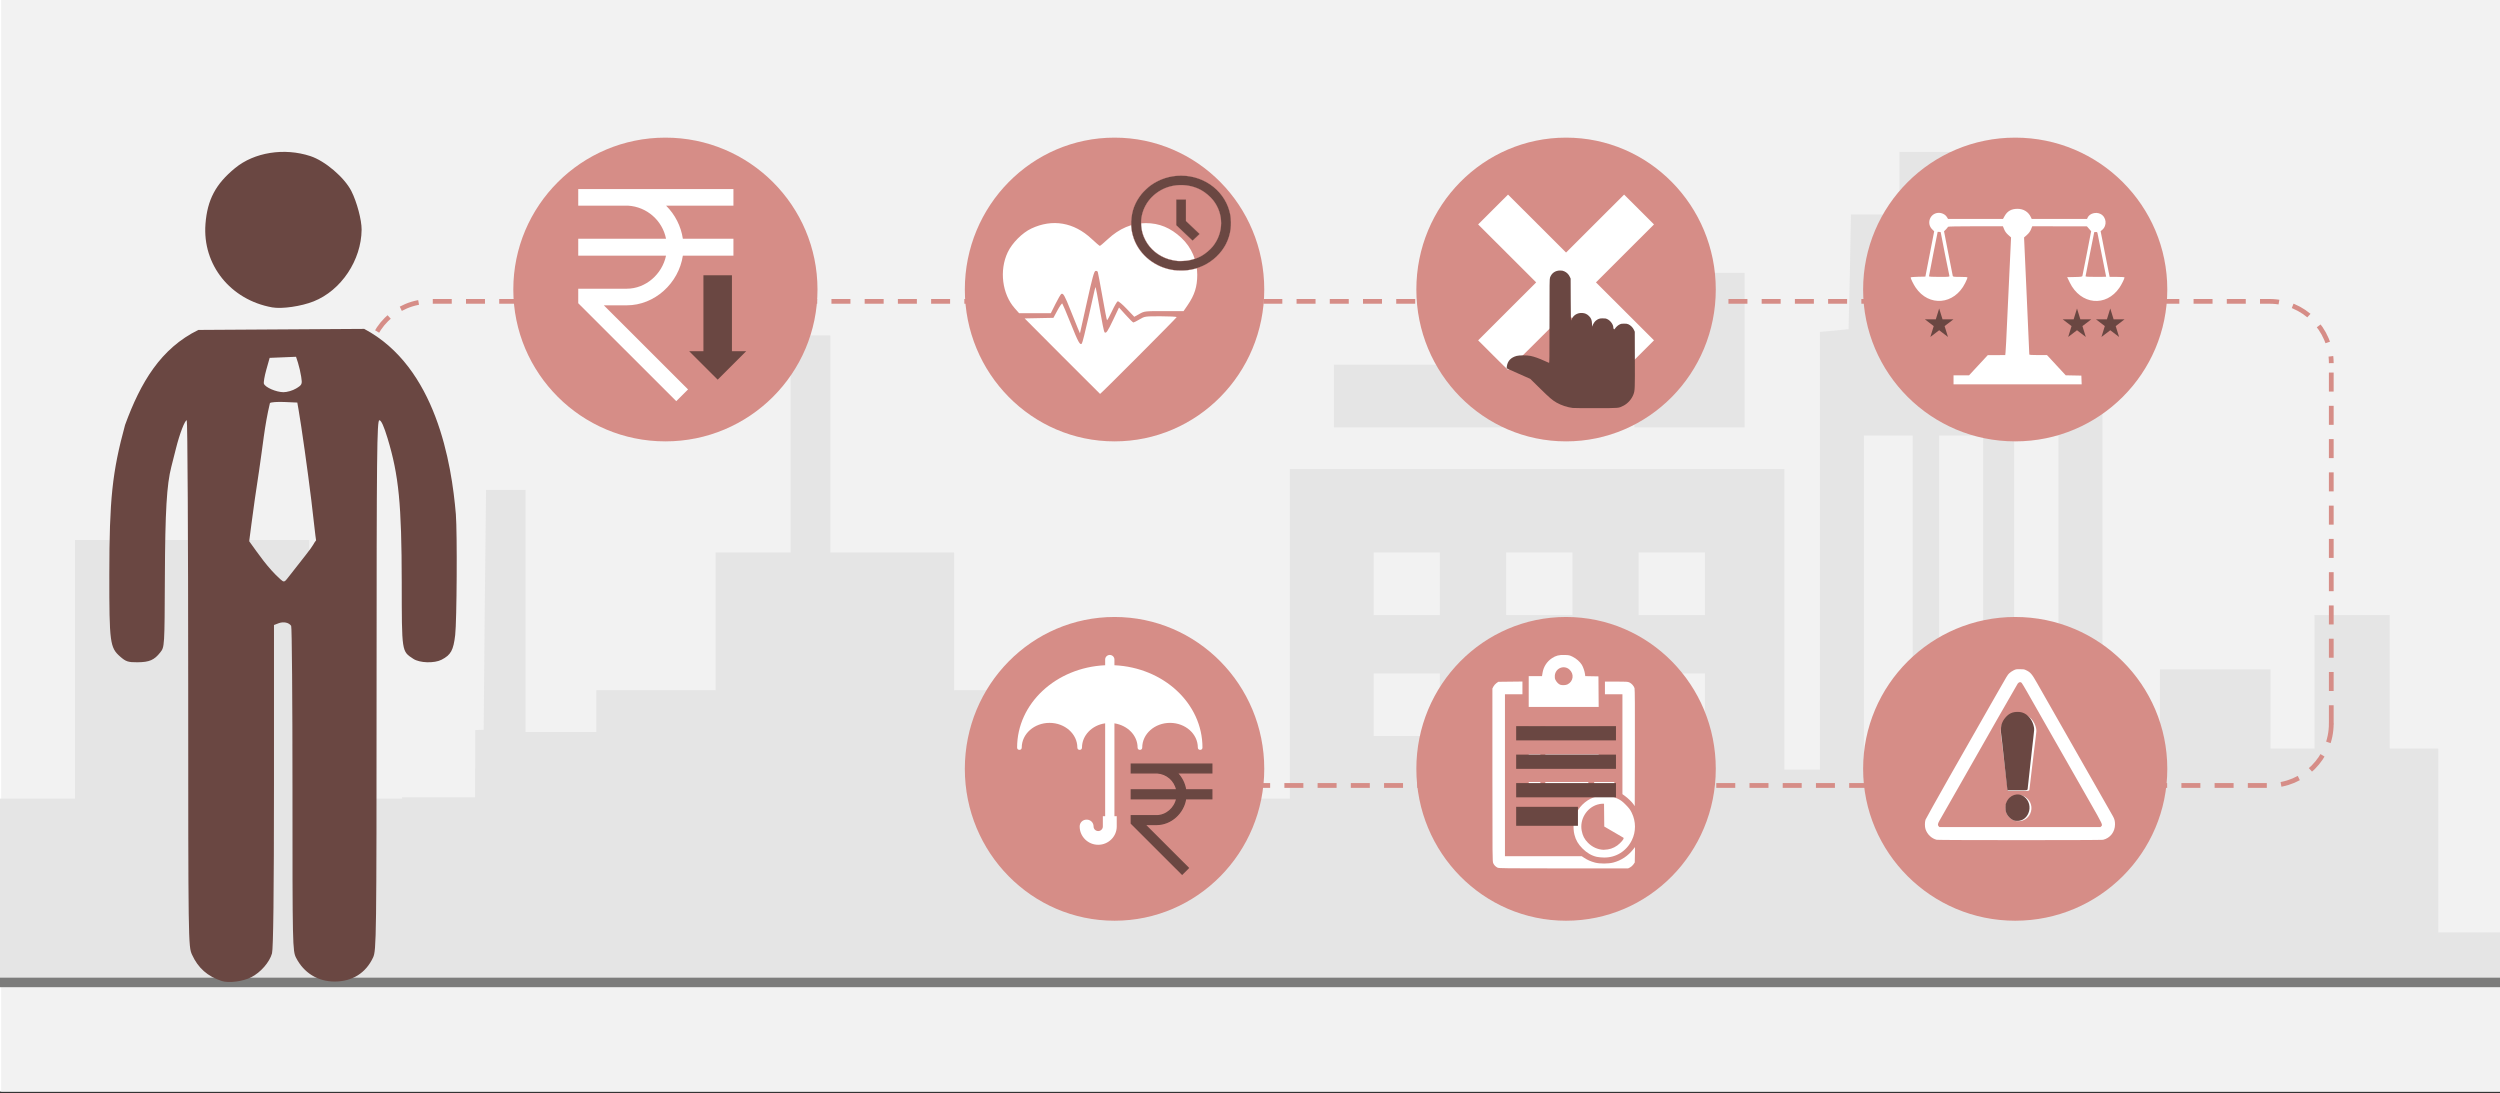
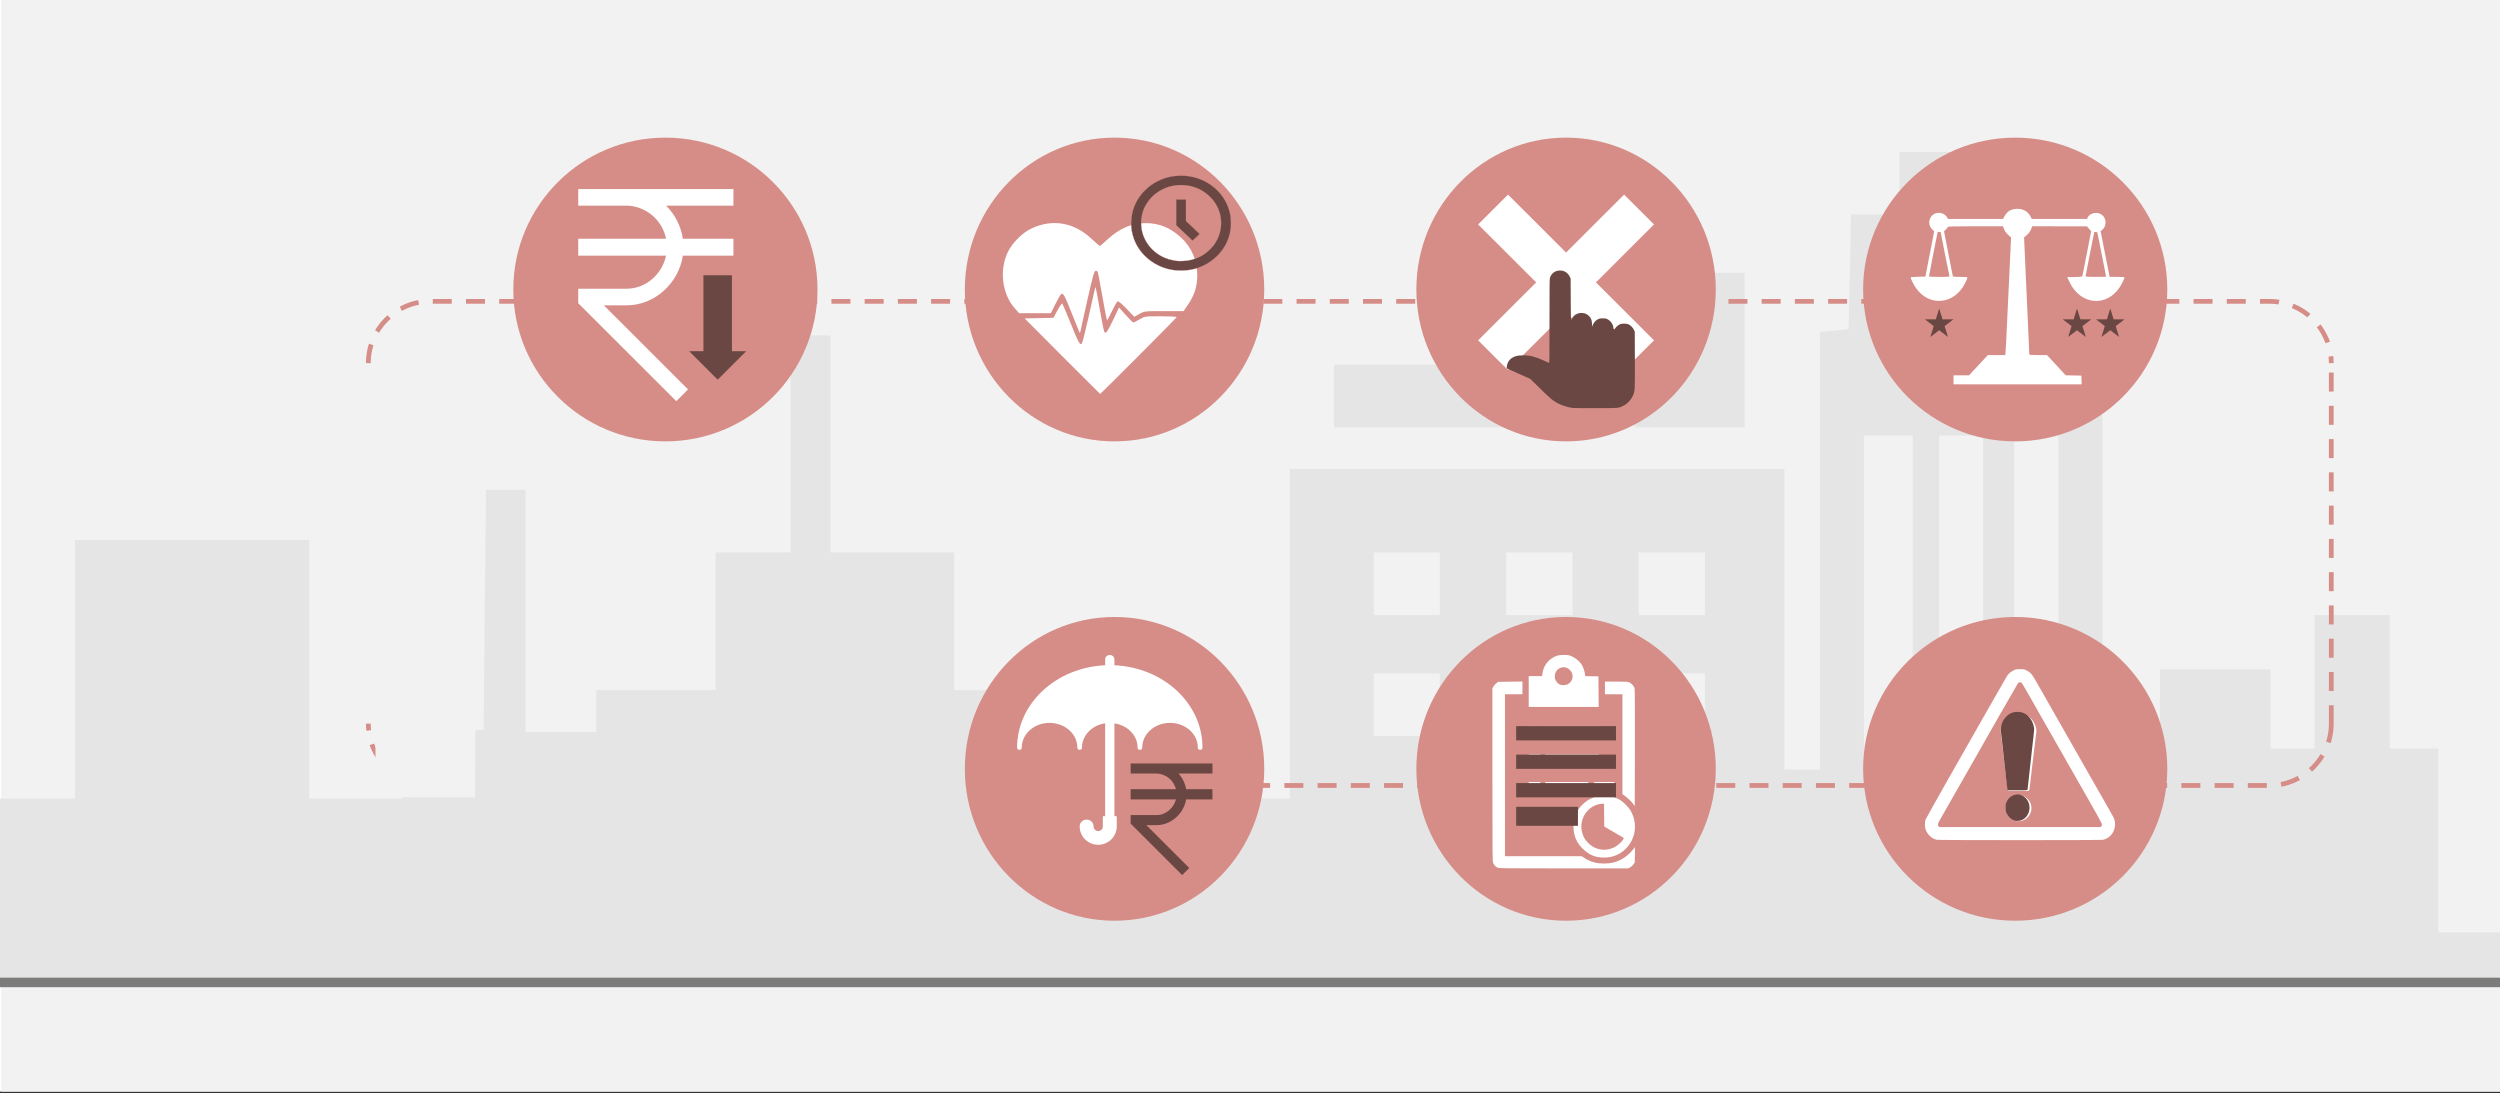
<svg xmlns="http://www.w3.org/2000/svg" width="526" height="230" overflow="hidden">
  <rect width="100%" height="100%" fill="#333333" stroke="none" />
  <defs>
    <clipPath id="clip0">
      <rect x="0" y="0" width="526" height="230" />
    </clipPath>
    <clipPath id="clip1">
      <rect x="23" y="31" width="73" height="176" />
    </clipPath>
    <clipPath id="clip2">
      <rect x="23" y="31" width="74" height="176" />
    </clipPath>
    <clipPath id="clip3">
-       <rect x="23" y="31" width="74" height="176" />
-     </clipPath>
+       </clipPath>
    <clipPath id="clip4">
      <rect x="110" y="33" width="56" height="57" />
    </clipPath>
    <clipPath id="clip5">
      <rect x="110" y="33" width="56" height="57" />
    </clipPath>
    <clipPath id="clip6">
      <rect x="110" y="33" width="56" height="57" />
    </clipPath>
    <clipPath id="clip7">
      <rect x="211" y="46" width="41" height="37" />
    </clipPath>
    <clipPath id="clip8">
      <rect x="211" y="46" width="41" height="37" />
    </clipPath>
    <clipPath id="clip9">
      <rect x="211" y="46" width="41" height="37" />
    </clipPath>
    <clipPath id="clip10">
      <rect x="238" y="36" width="21" height="21" />
    </clipPath>
    <clipPath id="clip11">
      <rect x="238" y="36" width="21" height="21" />
    </clipPath>
    <clipPath id="clip12">
      <rect x="238" y="36" width="21" height="21" />
    </clipPath>
    <clipPath id="clip13">
      <rect x="317" y="56" width="27" height="30" />
    </clipPath>
    <clipPath id="clip14">
      <rect x="317" y="56" width="27" height="30" />
    </clipPath>
    <clipPath id="clip15">
      <rect x="317" y="56" width="27" height="30" />
    </clipPath>
    <clipPath id="clip16">
      <rect x="402" y="43" width="45" height="38" />
    </clipPath>
    <clipPath id="clip17">
      <rect x="402" y="43" width="45" height="38" />
    </clipPath>
    <clipPath id="clip18">
      <rect x="402" y="43" width="45" height="38" />
    </clipPath>
    <clipPath id="clip19">
      <rect x="405" y="140" width="40" height="37" />
    </clipPath>
    <clipPath id="clip20">
      <rect x="405" y="140" width="40" height="37" />
    </clipPath>
    <clipPath id="clip21">
      <rect x="405" y="140" width="40" height="37" />
    </clipPath>
    <clipPath id="clip22">
      <rect x="421" y="149" width="7" height="24" />
    </clipPath>
    <clipPath id="clip23">
      <rect x="421" y="149" width="7" height="24" />
    </clipPath>
    <clipPath id="clip24">
      <rect x="421" y="149" width="7" height="24" />
    </clipPath>
    <clipPath id="clip25">
      <rect x="314" y="137" width="30" height="46" />
    </clipPath>
    <clipPath id="clip26">
      <rect x="314" y="137" width="30" height="46" />
    </clipPath>
    <clipPath id="clip27">
      <rect x="314" y="137" width="30" height="46" />
    </clipPath>
    <clipPath id="clip28">
      <rect x="232" y="157" width="29" height="30" />
    </clipPath>
    <clipPath id="clip29">
      <rect x="232" y="157" width="29" height="30" />
    </clipPath>
    <clipPath id="clip30">
      <rect x="232" y="157" width="29" height="30" />
    </clipPath>
  </defs>
  <g clip-path="url(#clip0)">
    <rect x="0" y="0" width="526" height="229.667" fill="#FFFFFF" />
    <rect x="0" y="0" width="525.239" height="229.667" fill="#F2F2F2" transform="matrix(-1.001 0 0 1 526 0)" />
    <path d="M0 187.366 0 168.032 7.918 168.032 15.781 168.032 15.781 140.848 15.781 113.611 40.427 113.611 65.074 113.611 65.074 140.848 65.074 168.032 74.832 168.032 84.591 168.032 84.591 161.078 84.591 154.071 93.178 153.808 101.765 153.544 101.988 128.309 102.267 103.075 106.449 103.075 110.575 103.075 110.575 128.52 110.575 154.018 118.047 154.018 125.464 154.018 125.464 149.593 125.464 145.22 138.01 145.22 150.557 145.22 150.557 130.733 150.557 116.245 158.475 116.245 166.337 116.245 166.337 93.434 166.337 70.57 170.519 70.57 174.701 70.57 174.701 93.434 174.701 116.245 187.75 116.245 200.742 116.245 200.742 130.733 200.742 145.22 225.835 145.22 250.928 145.22 250.928 156.652 250.928 168.032 261.132 168.032 271.392 168.032 271.392 133.367 271.392 98.702 323.418 98.702 375.443 98.702 375.443 130.311 375.443 161.921 379.179 161.921 382.915 161.921 382.915 115.876 382.915 69.832 385.927 69.569 388.938 69.253 389.217 57.188 389.44 45.124 394.514 45.124 399.644 45.124 399.644 38.539 399.644 31.954 412.636 31.954 425.629 31.954 425.629 38.539 425.629 45.124 431.205 45.124 436.781 45.124 436.781 57.399 436.781 69.727 439.569 69.727 442.357 69.727 442.357 113.611 442.357 157.495 448.435 157.495 454.458 157.495 454.458 149.172 454.458 140.848 466.056 140.848 477.71 140.848 477.71 149.172 477.71 157.495 482.339 157.495 486.967 157.495 486.967 143.482 486.967 129.416 494.885 129.416 502.803 129.416 502.803 143.482 502.803 157.495 507.877 157.495 513.008 157.495 513.008 176.83 513.008 196.164 519.532 196.164 526 196.164 526 201.432 526 206.7 263.028 206.7 0 206.7 0 187.366ZM402.432 127.203 402.432 91.643 397.302 91.643 392.172 91.643 392.172 127.203 392.172 162.764 397.302 162.764 402.432 162.764 402.432 127.203ZM417.265 127.203 417.265 91.643 412.636 91.643 408.008 91.643 408.008 127.203 408.008 162.764 412.636 162.764 417.265 162.764 417.265 127.203ZM433.101 127.203 433.101 91.643 428.417 91.643 423.789 91.643 423.789 127.203 423.789 162.764 428.417 162.764 433.101 162.764 433.101 127.203ZM302.953 148.276 302.953 141.691 295.983 141.691 289.013 141.691 289.013 148.276 289.013 154.861 295.983 154.861 302.953 154.861 302.953 148.276ZM330.834 148.276 330.834 141.691 323.864 141.691 316.894 141.691 316.894 148.276 316.894 154.861 323.864 154.861 330.834 154.861 330.834 148.276ZM358.715 148.276 358.715 141.691 351.745 141.691 344.775 141.691 344.775 148.276 344.775 154.861 351.745 154.861 358.715 154.861 358.715 148.276ZM302.953 122.83 302.953 116.245 295.983 116.245 289.013 116.245 289.013 122.83 289.013 129.416 295.983 129.416 302.953 129.416 302.953 122.83ZM330.834 122.83 330.834 116.245 323.864 116.245 316.894 116.245 316.894 122.83 316.894 129.416 323.864 129.416 330.834 129.416 330.834 122.83ZM358.715 122.83 358.715 116.245 351.745 116.245 344.775 116.245 344.775 122.83 344.775 129.416 351.745 129.416 358.715 129.416 358.715 122.83ZM280.649 83.319 280.649 76.734 308.083 76.734 335.518 76.734 335.518 83.319 335.518 89.904 308.083 89.904 280.649 89.904 280.649 83.319ZM343.882 73.678 343.882 57.399 355.481 57.399 367.079 57.399 367.079 73.678 367.079 89.904 355.481 89.904 343.882 89.904 343.882 73.678Z" fill="#E5E5E5" fill-rule="evenodd" />
    <path d="M0 206.7 526 206.701" stroke="#7C7C7B" stroke-width="2" stroke-miterlimit="8" fill="none" fill-rule="evenodd" />
    <path d="M77.5 76.403C77.5 69.226 83.326 63.408 90.513 63.408L477.487 63.408C484.674 63.408 490.5 69.226 490.5 76.403M490.5 152.266C490.5 159.443 484.674 165.261 477.487 165.261L90.513 165.261C83.326 165.261 77.5 159.443 77.5 152.266" stroke="#D68D87" stroke-width="0.999" stroke-miterlimit="8" stroke-dasharray="3.994 2.996" fill="none" fill-rule="evenodd" />
    <path d="M490.5 78.386 490.5 153.033" stroke="#D68D87" stroke-miterlimit="8" stroke-dasharray="4 3" fill="none" fill-rule="evenodd" />
    <rect x="79" y="150.781" width="21" height="16.975" fill="#F2F2F2" />
    <g clip-path="url(#clip1)">
      <g clip-path="url(#clip2)">
        <g clip-path="url(#clip3)">
          <path d="M23.605 174.449C20.627 173.477 18.634 171.708 17.37 168.916 16.579 167.169 16.572 166.64 16.564 111.81 16.559 81.371 16.423 56.467 16.261 56.468 15.855 56.469 14.773 59.294 14.01 62.344 13.66 63.745 13.214 65.508 13.02 66.262 12.055 70.001 11.726 75.632 11.666 89.424 11.602 104.091 11.597 104.167 10.715 105.292 9.43 106.93 8.412 107.372 5.892 107.388 3.937 107.4 3.477 107.247 2.273 106.19 0.133 104.312-0.009 103.24 0 88.987 0.011 73.09 0.609 67.383 3.31 57.446 6.586 48.468 10.803 41.349 18.692 37.464L36.105 37.354 53.518 37.244C68.639 45.263 71.877 65.602 72.769 76.253 73.072 80.259 72.969 98.693 72.628 101.645 72.254 104.874 71.722 105.841 69.763 106.854 68.243 107.64 65.17 107.546 63.844 106.672 61.369 105.04 61.421 105.382 61.401 90.554 61.38 74.142 60.784 68.059 58.435 60.286 57.656 57.709 57.093 56.466 56.704 56.466 56.2 56.466 56.127 63.415 56.119 112.201 56.11 165.68 56.081 167.999 55.383 169.503 53.862 172.778 51.018 174.561 47.312 174.563 43.791 174.565 40.859 172.757 39.224 169.577 38.478 168.127 38.456 167.09 38.46 134.115 38.463 115.433 38.339 99.959 38.186 99.73 37.717 99.025 36.579 98.785 35.554 99.175L34.578 99.546 34.575 133.349C34.574 155.728 34.434 167.653 34.162 168.633 33.644 170.499 31.774 172.649 29.788 173.662 28.053 174.547 25.069 174.927 23.604 174.449ZM41.159 84.935C43.15 82.419 42.843 82.412 43.415 81.738 43.298 81.178 42.85 76.87 42.418 73.314 41.676 67.21 40.35 57.77 39.748 54.312L39.475 52.745 36.772 52.627C35.285 52.563 33.915 52.663 33.728 52.85 32.58 57.622 32.224 61.964 31.438 67.141 30.716 71.866 30.322 74.62 29.843 78.303L29.373 81.92C31.395 84.727 33.245 87.501 35.899 89.908 36.71 90.622 36.738 90.614 37.707 89.343 38.249 88.634 39.802 86.65 41.159 84.935ZM39.228 49.782C40.478 49.02 40.535 48.889 40.294 47.334 40.155 46.431 39.853 45.111 39.624 44.402L39.208 43.112 36.438 43.227 33.667 43.341 32.97 45.818C32.587 47.18 32.359 48.518 32.464 48.792 32.758 49.557 35.01 50.537 36.537 50.563 37.291 50.576 38.502 50.224 39.228 49.782ZM34.186 32.717C25.423 31.129 19.532 23.746 20.19 15.173 20.582 10.065 22.329 6.761 26.41 3.407 30.453 0.083 36.723-0.916 42.215 0.887 45.302 1.9 49.374 5.384 50.83 8.258 51.983 10.534 52.998 14.359 52.979 16.363 52.92 22.801 48.684 29.149 42.909 31.454 40.29 32.5 36.23 33.088 34.186 32.717Z" fill="#6A4742" transform="matrix(1.002 0 0 1 23 31.954)" />
        </g>
      </g>
    </g>
    <rect x="100" y="161.766" width="113" height="7.988" fill="#E5E5E5" />
    <path d="M108 60.912C108 43.264 122.327 28.958 140 28.958 157.673 28.958 172 43.264 172 60.912 172 78.559 157.673 92.865 140 92.865 122.327 92.865 108 78.559 108 60.912Z" fill="#D68D87" fill-rule="evenodd" />
    <g clip-path="url(#clip4)">
      <g clip-path="url(#clip5)">
        <g clip-path="url(#clip6)">
          <path d="M44.269 5.825 11.65 5.825 11.65 9.32 22.135 9.32C26.061 9.563 29.331 12.418 30.103 16.275L11.65 16.275 11.65 19.84 30.103 19.84C29.282 23.754 25.833 26.794 21.843 26.794L11.65 26.794 11.65 29.847 32.258 50.455 34.728 47.986 17.032 30.289 21.843 30.289C27.727 30.289 32.765 25.63 33.639 19.84L44.269 19.84 44.269 16.275 33.639 16.275C33.242 13.638 32.006 11.2 30.115 9.32L44.269 9.32Z" fill="#FFFFFF" transform="matrix(1.001 0 0 1 110 33.951)" />
        </g>
      </g>
    </g>
    <path d="M145 73.893 148 73.893 148 57.916 154 57.916 154 73.893 157 73.893 151 79.884Z" fill="#6A4742" fill-rule="evenodd" />
    <path d="M203 60.912C203 43.264 217.103 28.958 234.5 28.958 251.897 28.958 266 43.264 266 60.912 266 78.559 251.897 92.865 234.5 92.865 217.103 92.865 203 78.559 203 60.912Z" fill="#D68D87" fill-rule="evenodd" />
    <g clip-path="url(#clip7)">
      <g clip-path="url(#clip8)">
        <g clip-path="url(#clip9)">
          <path d="M12.496 27.893 4.586 19.982 7.614 19.921 10.643 19.86 11.495 18.282C11.964 17.413 12.42 16.779 12.508 16.872 12.596 16.964 13.375 18.797 14.239 20.945 15.868 24.995 16.226 25.646 16.613 25.26 16.735 25.138 17.368 22.653 18.02 19.737 19.473 13.233 19.434 13.392 19.532 13.49 19.576 13.534 19.968 15.62 20.403 18.125 20.838 20.631 21.277 22.765 21.378 22.868 21.718 23.213 22.023 22.78 23.234 20.232L24.439 17.697 25.858 19.267C26.638 20.13 27.362 20.837 27.466 20.837 27.57 20.837 28.152 20.544 28.759 20.186 29.857 19.538 29.88 19.535 33.216 19.535 35.06 19.535 36.569 19.616 36.569 19.715 36.569 19.864 20.603 35.805 20.454 35.805 20.427 35.805 16.846 32.244 12.496 27.893ZM15.807 22.138C15.578 21.601 14.866 19.844 14.226 18.233 13.006 15.164 12.689 14.613 12.287 14.862 12.153 14.945 11.605 15.884 11.071 16.948L10.099 18.884 6.757 18.884 3.415 18.884 2.499 17.854C-0.151 14.875-0.776 9.905 1.023 6.125 1.946 4.184 4.075 2.05 5.981 1.154 10.428-0.937 14.951-0.168 18.68 3.315 19.545 4.123 20.322 4.784 20.406 4.784 20.491 4.784 21.226 4.166 22.041 3.412 24.511 1.125 27.138 0.011 30.061 0.011 32.916 0.011 35.301 0.993 37.556 3.096 39.715 5.108 40.913 7.885 40.902 10.849 40.893 13.349 40.345 15.071 38.881 17.203L38.024 18.45 33.912 18.45C29.83 18.45 29.791 18.455 28.725 19.047L27.651 19.643 26.046 17.965C25.137 17.014 24.319 16.335 24.16 16.398 24.005 16.459 23.46 17.398 22.949 18.485 22.439 19.572 21.971 20.412 21.911 20.352 21.85 20.291 21.414 18.057 20.942 15.387 20.469 12.717 20.034 10.403 19.974 10.245 19.915 10.087 19.7 9.99 19.498 10.029 19.201 10.086 18.845 11.375 17.677 16.607L16.225 23.114Z" fill="#FFFFFF" transform="matrix(1 0 0 1.004 211 46.932)" />
        </g>
      </g>
    </g>
    <g clip-path="url(#clip10)">
      <g clip-path="url(#clip11)">
        <g clip-path="url(#clip12)">
          <path d="M8.597 19.892C4.896 19.395 1.734 16.793 0.534 13.257 0.122 12.042-0.038 10.94 0.008 9.634 0.084 7.466 0.741 5.629 2.07 3.869 2.435 3.385 3.378 2.442 3.862 2.077 5.679 0.705 7.756 0 9.982 0 14.884 0 19.03 3.506 19.849 8.345 19.968 9.049 19.992 10.493 19.897 11.241 19.608 13.506 18.652 15.463 17.054 17.061 15.459 18.656 13.48 19.625 11.246 19.904 10.569 19.988 9.271 19.983 8.597 19.892ZM11.423 17.862C12.312 17.7 13.28 17.35 13.998 16.931 14.817 16.452 15.804 15.582 16.348 14.858 18.513 11.975 18.528 8.049 16.384 5.18 15.82 4.425 14.849 3.557 14.037 3.083 11.558 1.634 8.339 1.641 5.908 3.1 3.279 4.677 1.794 7.519 2.01 10.561 2.089 11.674 2.336 12.582 2.829 13.572 3.78 15.479 5.45 16.926 7.458 17.586 7.969 17.753 8.771 17.924 9.275 17.972 9.737 18.017 10.904 17.956 11.423 17.862ZM10.623 12.06 8.994 10.43 8.994 7.723 8.994 5.016 9.978 5.016 10.963 5.016 10.963 7.278 10.963 9.54 12.334 10.911 13.704 12.282 13.002 12.986C12.616 13.373 12.289 13.689 12.276 13.689 12.262 13.689 11.519 12.956 10.623 12.06Z" stroke="#D68D87" stroke-width="0.047" fill="#6A4742" transform="matrix(1.052 0 0 1 238 36.947)" />
        </g>
      </g>
    </g>
    <path d="M298 60.912C298 43.264 312.103 28.958 329.5 28.958 346.897 28.958 361 43.264 361 60.912 361 78.559 346.897 92.865 329.5 92.865 312.103 92.865 298 78.559 298 60.912Z" fill="#D68D87" fill-rule="evenodd" />
    <path d="M314.113 74.717 311.001 71.608 317.105 65.511 323.21 59.414 317.105 53.317 311 47.22 314.144 44.08 317.288 40.941 323.394 47.037 329.5 53.133 335.606 47.037 341.712 40.941 344.856 44.08 348 47.22 341.895 53.317 335.79 59.414 341.895 65.511 348 71.608 344.856 74.748 341.712 77.887 335.606 71.791 329.5 65.695 323.424 71.761C320.083 75.097 317.321 77.827 317.287 77.827 317.253 77.827 315.825 76.427 314.113 74.717Z" fill="#FFFFFF" fill-rule="evenodd" />
    <g clip-path="url(#clip13)">
      <g clip-path="url(#clip14)">
        <g clip-path="url(#clip15)">
          <path d="M13.793 28.916C12.712 28.789 11.371 28.341 10.428 27.794 9.527 27.27 8.961 26.782 6.962 24.802L4.936 22.796 2.485 21.701C1.136 21.099 0.021 20.595 0.005 20.58-0.01 20.566 0.008 20.355 0.046 20.113 0.219 19.003 0.894 18.295 2.092 17.965 2.666 17.807 4.254 17.809 5.001 17.968 5.774 18.132 6.778 18.489 7.811 18.966 8.315 19.199 8.777 19.405 8.839 19.424 8.943 19.455 8.95 18.918 8.952 10.632 8.953 2.616 8.963 1.778 9.061 1.49 9.377 0.557 10.149 0.006 11.146 0 11.586-0.002 11.732 0.027 12.069 0.182 12.566 0.411 12.947 0.794 13.185 1.304L13.368 1.696 13.389 6.207C13.408 10.388 13.416 10.696 13.511 10.423 13.85 9.446 14.736 8.866 15.789 8.934 16.366 8.971 16.786 9.161 17.195 9.57 17.659 10.036 17.799 10.395 17.834 11.207 17.863 11.882 17.865 11.889 17.946 11.616 18.055 11.248 18.391 10.733 18.65 10.535 19.162 10.146 19.409 10.064 20.069 10.064 20.617 10.063 20.733 10.085 21.062 10.246 21.723 10.571 22.291 11.39 22.291 12.019 22.291 12.141 22.338 12.276 22.398 12.326 22.491 12.403 22.519 12.393 22.61 12.252 22.847 11.888 23.241 11.527 23.589 11.356 23.91 11.198 24.035 11.175 24.546 11.175 25.012 11.175 25.199 11.205 25.443 11.317 25.902 11.529 26.362 11.993 26.581 12.467L26.769 12.874 26.788 18.692C26.808 24.837 26.793 25.245 26.512 26.019 26.138 27.051 25.307 27.998 24.371 28.461 23.338 28.972 23.628 28.946 18.696 28.961 16.269 28.968 14.063 28.948 13.793 28.916Z" fill="#6A4742" transform="matrix(1.007 0 0 1 317 56.917)" />
        </g>
      </g>
    </g>
    <path d="M392 60.912C392 43.264 406.327 28.958 424 28.958 441.673 28.958 456 43.264 456 60.912 456 78.559 441.673 92.865 424 92.865 406.327 92.865 392 78.559 392 60.912Z" fill="#D68D87" fill-rule="evenodd" />
    <g clip-path="url(#clip16)">
      <g clip-path="url(#clip17)">
        <g clip-path="url(#clip18)">
          <path d="M9.023 35.625 9.023 34.688 10.655 34.688 12.287 34.688 14.259 32.583 16.23 30.479 18.068 30.474 19.905 30.469 19.968 29.854C20.003 29.515 20.062 28.553 20.098 27.715 20.134 26.877 20.345 22.421 20.566 17.812 20.786 13.204 21.003 8.652 21.047 7.696L21.127 5.958 20.536 5.441C20.132 5.087 19.861 4.72 19.678 4.278L19.41 3.633 13.631 3.633C9.989 3.633 7.852 3.675 7.852 3.746 7.852 3.808 7.666 4.045 7.439 4.272L7.026 4.685 7.914 9.227C8.403 11.726 8.83 13.862 8.862 13.975 8.915 14.156 9.095 14.18 10.438 14.18 11.65 14.18 11.953 14.212 11.953 14.342 11.953 14.431 11.735 14.939 11.469 15.471 9.196 20.013 3.821 20.48 1.035 16.377 0.59 15.722 0 14.536 0 14.297 0 14.235 0.681 14.172 1.55 14.154L3.099 14.121 4.026 9.401 4.952 4.682 4.531 4.273C3.303 3.08 4.025 1.012 5.726 0.848 6.478 0.776 7.268 1.134 7.622 1.708L7.871 2.109 13.651 2.109 19.431 2.109 19.78 1.49C20.357 0.468 21.207 0 22.485 0 23.75 0 24.765 0.624 25.29 1.725L25.473 2.109 31.292 2.109 37.111 2.109 37.239 1.828C37.635 0.959 39.002 0.581 39.961 1.076 41.201 1.716 41.384 3.475 40.304 4.383L39.972 4.663 40.724 8.454C41.137 10.54 41.564 12.681 41.674 13.213L41.873 14.18 43.436 14.18C44.37 14.18 45 14.226 45 14.293 45 14.536 44.413 15.717 43.965 16.377 41.136 20.544 35.752 20.006 33.465 15.329L32.931 14.238 34.506 14.206C35.877 14.177 36.088 14.147 36.14 13.971 36.173 13.86 36.6 11.721 37.09 9.218L37.979 4.666 37.535 4.16 37.09 3.655 31.34 3.644 25.59 3.633 25.322 4.278C25.139 4.722 24.868 5.088 24.459 5.445L23.863 5.966 24.416 18.071C24.72 24.729 24.966 30.242 24.965 30.322 24.962 30.433 25.41 30.469 26.824 30.469L28.687 30.469 30.658 32.575 32.629 34.681 34.274 34.714 35.918 34.746 35.952 35.654 35.986 36.562 22.505 36.562 9.023 36.562ZM8.155 13.975C8.078 13.725 6.328 5.034 6.328 4.9 6.328 4.847 6.183 4.805 6.006 4.805L5.684 4.805 4.771 9.346C4.269 11.843 3.861 13.953 3.863 14.033 3.866 14.145 4.383 14.18 6.043 14.18 8.061 14.18 8.214 14.165 8.155 13.975ZM41.133 14.139C41.133 14.085 39.394 5.417 39.312 5.061 39.263 4.848 39.183 4.798 38.936 4.827L38.623 4.863 37.716 9.375C37.217 11.856 36.806 13.953 36.803 14.033 36.798 14.145 37.306 14.18 38.965 14.18 40.157 14.18 41.133 14.161 41.133 14.139Z" fill="#FFFFFF" transform="matrix(1 0 0 1.01 402 43.936)" />
        </g>
      </g>
    </g>
    <path d="M405 67.194 407.292 67.194 408 64.906 408.708 67.194 411 67.194 409.146 68.609 409.854 70.897 408 69.483 406.146 70.897 406.854 68.609Z" fill="#6A4742" fill-rule="evenodd" />
    <path d="M434 67.194 436.292 67.194 437 64.906 437.708 67.194 440 67.194 438.146 68.609 438.854 70.897 437 69.483 435.146 70.897 435.854 68.609Z" fill="#6A4742" fill-rule="evenodd" />
    <path d="M441 67.194 443.292 67.194 444 64.906 444.708 67.194 447 67.194 445.146 68.609 445.854 70.897 444 69.483 442.146 70.897 442.854 68.609Z" fill="#6A4742" fill-rule="evenodd" />
    <path d="M392 161.766C392 144.118 406.327 129.812 424 129.812 441.673 129.812 456 144.118 456 161.766 456 179.413 441.673 193.719 424 193.719 406.327 193.719 392 179.413 392 161.766Z" fill="#D68D87" fill-rule="evenodd" />
    <g clip-path="url(#clip19)">
      <g clip-path="url(#clip20)">
        <g clip-path="url(#clip21)">
          <path d="M2.495 35.472C1.417 35.219 0.488 34.348 0.127 33.252-0.042 32.739-0.042 31.844 0.127 31.3 0.227 30.981 8.829 15.949 13.589 7.774 13.814 7.389 14.588 6.049 15.309 4.797 17.317 1.309 17.377 1.212 17.741 0.857 17.932 0.67 18.317 0.41 18.62 0.262 19.153 0.001 19.168-0.002 20 0 20.767 0.002 20.877 0.019 21.258 0.196 22.206 0.634 22.512 0.985 23.591 2.87 23.901 3.41 24.626 4.671 25.204 5.672 25.782 6.674 27.145 9.038 28.233 10.926 29.321 12.814 30.507 14.871 30.868 15.498 31.23 16.124 32.347 18.063 33.352 19.806 34.357 21.549 35.434 23.417 35.746 23.956 36.057 24.496 36.539 25.331 36.818 25.812 38.081 27.999 39.363 30.225 39.568 30.587 39.889 31.154 39.998 31.578 39.999 32.264 40.001 33.827 38.978 35.128 37.476 35.474 37.073 35.567 2.89 35.565 2.495 35.472ZM37.105 32.665C37.437 32.354 37.433 32.347 34.687 27.588 33.268 25.128 31.735 22.469 31.28 21.679 30.825 20.89 30.152 19.723 29.784 19.087 29.417 18.452 28.78 17.348 28.37 16.636 27.96 15.923 27.314 14.804 26.934 14.149 26.555 13.494 25.846 12.264 25.358 11.417 24.217 9.432 22.797 6.969 21.524 4.762 20.968 3.799 20.446 2.938 20.364 2.849 20.125 2.592 19.776 2.659 19.521 3.01 19.41 3.165 17.585 6.301 15.465 9.981 13.346 13.66 11.185 17.412 10.663 18.317 10.14 19.222 9.314 20.657 8.826 21.504 8.339 22.352 7.576 23.676 7.131 24.447 5.97 26.459 3.47 30.789 3.071 31.479 2.693 32.135 2.649 32.406 2.884 32.656L3.036 32.818 19.99 32.818 36.943 32.818ZM19.074 31.563C18.274 31.358 17.447 30.639 17.155 29.895 17.031 29.58 16.996 29.351 16.997 28.86 16.998 28.305 17.024 28.174 17.214 27.761 17.913 26.245 19.817 25.694 21.183 26.613 22.331 27.384 22.732 28.799 22.154 30.035 21.717 30.969 20.86 31.548 19.842 31.596 19.543 31.61 19.198 31.595 19.074 31.563ZM17.413 25.095C17.393 24.969 17.296 24.189 17.198 23.361 17.1 22.532 16.942 21.224 16.847 20.453 16.606 18.492 16.339 16.273 16.214 15.2 16.156 14.699 16.078 14.118 16.04 13.909 15.941 13.358 15.957 12.309 16.072 11.931 16.271 11.276 16.563 10.79 17.057 10.294 17.829 9.518 18.595 9.211 19.755 9.212 20.846 9.213 21.687 9.587 22.448 10.409 22.907 10.905 23.277 11.647 23.398 12.313 23.49 12.819 23.489 12.832 23.265 14.569 23.185 15.186 23.024 16.478 22.907 17.441 22.79 18.404 22.648 19.571 22.591 20.033 22.485 20.9 22.099 24.106 22.027 24.727 21.95 25.386 22.201 25.322 19.683 25.322L17.449 25.322Z" fill="#FFFFFF" transform="matrix(1 0 0 1.012 405 140.796)" />
        </g>
      </g>
    </g>
    <g clip-path="url(#clip22)">
      <g clip-path="url(#clip23)">
        <g clip-path="url(#clip24)">
          <path d="M2.894 20.873C2.147 20.681 1.375 20.01 1.102 19.316 0.987 19.021 0.954 18.807 0.955 18.348 0.955 17.83 0.979 17.707 1.157 17.322 1.81 15.907 3.589 15.392 4.864 16.25 5.936 16.97 6.31 18.292 5.77 19.446 5.362 20.318 4.562 20.858 3.611 20.903 3.333 20.917 3.01 20.903 2.894 20.873ZM1.343 14.832C1.324 14.715 1.234 13.986 1.142 13.213 1.05 12.439 0.903 11.217 0.815 10.498 0.589 8.667 0.34 6.594 0.224 5.591 0.169 5.124 0.096 4.581 0.061 4.386-0.032 3.872-0.016 2.892 0.091 2.539 0.276 1.927 0.55 1.474 1.011 1.01 1.732 0.286 2.447-0.001 3.53 2.8895e-06 4.549 0.001 5.334 0.35 6.045 1.118 6.474 1.581 6.82 2.274 6.932 2.896 7.018 3.368 7.017 3.38 6.808 5.003 6.733 5.578 6.583 6.785 6.474 7.685 6.365 8.584 6.232 9.674 6.179 10.105 6.08 10.915 5.72 13.909 5.652 14.489 5.58 15.104 5.814 15.045 3.463 15.045L1.377 15.045Z" fill="#6A4742" transform="matrix(1 0 0 1.097 421 149.783)" />
        </g>
      </g>
    </g>
    <path d="M298 161.766C298 144.118 312.103 129.812 329.5 129.812 346.897 129.812 361 144.118 361 161.766 361 179.413 346.897 193.719 329.5 193.719 312.103 193.719 298 179.413 298 161.766Z" fill="#D68D87" fill-rule="evenodd" />
    <g clip-path="url(#clip25)">
      <g clip-path="url(#clip26)">
        <g clip-path="url(#clip27)">
          <path d="M1.085 44.359C0.647 44.129 0.369 43.843 0.178 43.431 0.011 43.069 0.004 42.351 0.002 25.026L0 6.999 0.22 6.583C0.34 6.354 0.62 6.04 0.841 5.884L1.242 5.601 3.781 5.572 6.321 5.543 6.321 6.869 6.321 8.195 4.481 8.195 2.642 8.195 2.642 25.082 2.642 41.969 10.721 41.969 18.801 41.969 19.307 42.305C19.974 42.747 20.736 43.079 21.604 43.303 22.61 43.564 24.396 43.559 25.424 43.292 27.102 42.858 28.522 41.922 29.645 40.511L30.017 40.044 29.985 41.659 29.953 43.274 29.669 43.683C29.503 43.922 29.21 44.18 28.965 44.304L28.545 44.516 14.956 44.512C2.753 44.509 1.339 44.493 1.085 44.359ZM21.981 42.106C20.908 41.877 19.873 41.281 18.96 40.368 18.037 39.445 17.555 38.625 17.262 37.477 16.897 36.051 17.071 34.131 17.672 32.945 18.528 31.259 20.115 29.972 21.887 29.527L22.594 29.35 22.622 28.773 22.651 28.195 22.182 28.195C21.422 28.195 21.415 28.188 21.415 27.289L21.415 26.497 23.538 26.497 25.66 26.497 25.66 27.299 25.66 28.101 25.212 28.102C24.371 28.105 24.328 28.14 24.359 28.789L24.387 29.359 25 29.483C25.337 29.55 25.974 29.784 26.415 30.001 27.065 30.322 27.379 30.56 28.071 31.254 28.76 31.946 29.001 32.266 29.322 32.918 30.217 34.736 30.226 36.844 29.347 38.62 28.213 40.911 26.027 42.266 23.499 42.245 23.002 42.24 22.319 42.178 21.981 42.106ZM24.287 40.55C25.211 40.416 26.151 39.94 26.843 39.254 27.533 38.57 27.747 38.217 27.544 38.097 27.468 38.053 26.535 37.514 25.472 36.899L23.538 35.781 23.513 33.403 23.487 31.026 23.074 31.026C22.847 31.026 22.385 31.111 22.048 31.215 19.783 31.915 18.335 34.335 18.792 36.655 19.003 37.726 19.354 38.398 20.094 39.151 20.986 40.059 22.161 40.587 23.396 40.635 23.526 40.64 23.927 40.602 24.287 40.55ZM7.642 33.431 7.642 32.252 8.868 32.252 10.094 32.252 10.094 33.431 10.094 34.611 8.868 34.611 7.642 34.611ZM11.132 33.431 11.132 32.252 13.87 32.252 16.609 32.252 16.475 32.511C16.346 32.761 16.018 33.812 15.902 34.351L15.846 34.611 13.489 34.611 11.132 34.611ZM29.685 31.142C29.353 30.663 28.511 29.854 27.854 29.382L27.359 29.027 27.359 18.611 27.359 8.195 25.519 8.195 23.679 8.195 23.679 6.875 23.679 5.554 26.061 5.556C28.161 5.558 28.488 5.578 28.822 5.73 29.294 5.945 29.771 6.479 29.905 6.944 29.977 7.194 30 10.895 29.98 19.414L29.953 31.528ZM7.642 27.677 7.642 26.497 8.868 26.497 10.094 26.497 10.094 27.677 10.094 28.856 8.868 28.856 7.642 28.856ZM11.132 27.677 11.132 26.497 15.661 26.497 20.189 26.497 20.189 27.677 20.189 28.856 15.661 28.856 11.132 28.856ZM7.642 21.922 7.642 20.742 8.868 20.742 10.094 20.742 10.094 21.922 10.094 23.101 8.868 23.101 7.642 23.101ZM11.132 21.922 11.132 20.742 16.745 20.742 22.359 20.742 22.359 21.922 22.359 23.101 16.745 23.101 11.132 23.101ZM7.642 16.167 7.642 14.988 8.868 14.988 10.094 14.988 10.094 16.167 10.094 17.346 8.868 17.346 7.642 17.346ZM11.132 16.167 11.132 14.988 16.745 14.988 22.359 14.988 22.359 16.167 22.359 17.346 16.745 17.346 11.132 17.346ZM7.642 7.629 7.642 4.422 9.038 4.422 10.435 4.422 10.553 3.718C10.764 2.462 11.457 1.392 12.514 0.69 13.347 0.137 14.012-0.033 15.195 0.005 16.129 0.035 16.239 0.06 16.919 0.395 17.669 0.766 18.412 1.415 18.812 2.049 19.09 2.489 19.406 3.398 19.481 3.971L19.539 4.417 20.925 4.443 22.311 4.469 22.336 7.653 22.361 10.837 15.001 10.837 7.642 10.837ZM15.829 6.129C17.057 5.5 17.24 3.951 16.195 3.033 15.038 2.017 13.244 2.77 13.132 4.319 13.102 4.734 13.138 4.948 13.283 5.231 13.504 5.66 13.908 6.069 14.245 6.203 14.646 6.362 15.447 6.325 15.829 6.129Z" fill="#FFFFFF" transform="matrix(1 0 0 1.009 314 137.8)" />
        </g>
      </g>
    </g>
    <rect x="319" y="152.779" width="21" height="2.996" fill="#6A4742" />
    <rect x="319" y="158.77" width="21" height="2.996" fill="#6A4742" />
    <rect x="319" y="164.761" width="21" height="2.996" fill="#6A4742" />
    <rect x="319" y="169.754" width="13" height="3.994" fill="#6A4742" />
    <path d="M203 161.766C203 144.118 217.103 129.812 234.5 129.812 251.897 129.812 266 144.118 266 161.766 266 179.413 251.897 193.719 234.5 193.719 217.103 193.719 203 179.413 203 161.766Z" fill="#D68D87" fill-rule="evenodd" />
    <path d="M234.475 139.966 234.475 138.763C234.475 138.233 234.036 137.8 233.5 137.8 232.964 137.8 232.525 138.233 232.525 138.763L232.525 139.966C222.19 140.447 214 148.002 214 157.29 214 157.579 214.195 157.771 214.488 157.771 214.78 157.771 214.975 157.579 214.975 157.29 214.975 154.403 217.607 152.093 220.825 152.093 224.042 152.093 226.675 154.403 226.675 157.29 226.675 157.579 226.87 157.771 227.163 157.771 227.455 157.771 227.65 157.579 227.65 157.29 227.65 154.74 229.746 152.574 232.525 152.189L232.525 171.727 232.038 171.727 232.038 173.893C232.038 174.422 231.599 174.855 231.063 174.855 230.526 174.855 230.087 174.422 230.087 173.893 230.087 173.074 229.454 172.449 228.625 172.449 227.796 172.449 227.163 173.074 227.163 173.893 227.163 176.01 228.917 177.742 231.063 177.742 233.208 177.742 234.962 176.01 234.962 173.893L234.962 171.727 234.475 171.727 234.475 152.189C237.254 152.622 239.35 154.74 239.35 157.29 239.35 157.579 239.545 157.771 239.837 157.771 240.13 157.771 240.325 157.579 240.325 157.29 240.325 154.403 242.958 152.093 246.175 152.093 249.393 152.093 252.025 154.403 252.025 157.29 252.025 157.579 252.22 157.771 252.512 157.771 252.805 157.771 253 157.579 253 157.29 253 148.002 244.81 140.447 234.475 139.966Z" fill="#FFFFFF" fill-rule="evenodd" />
    <g clip-path="url(#clip28)">
      <g clip-path="url(#clip29)">
        <g clip-path="url(#clip30)">
          <path d="M22.925 3.016 6.033 3.016 6.033 4.826 11.463 4.826C13.496 4.952 15.189 6.431 15.589 8.428L6.033 8.428 6.033 10.274 15.589 10.274C15.164 12.301 13.378 13.876 11.312 13.876L6.033 13.876 6.033 15.456 16.705 26.129 17.984 24.85 8.82 15.686 11.312 15.686C14.358 15.686 16.968 13.272 17.42 10.274L22.925 10.274 22.925 8.428 17.42 8.428C17.214 7.063 16.575 5.8 15.595 4.826L22.925 4.826Z" stroke="#6A4742" stroke-width="0.302" fill="#6A4742" transform="matrix(1.001 0 0 1 232 157.771)" />
        </g>
      </g>
    </g>
  </g>
</svg>